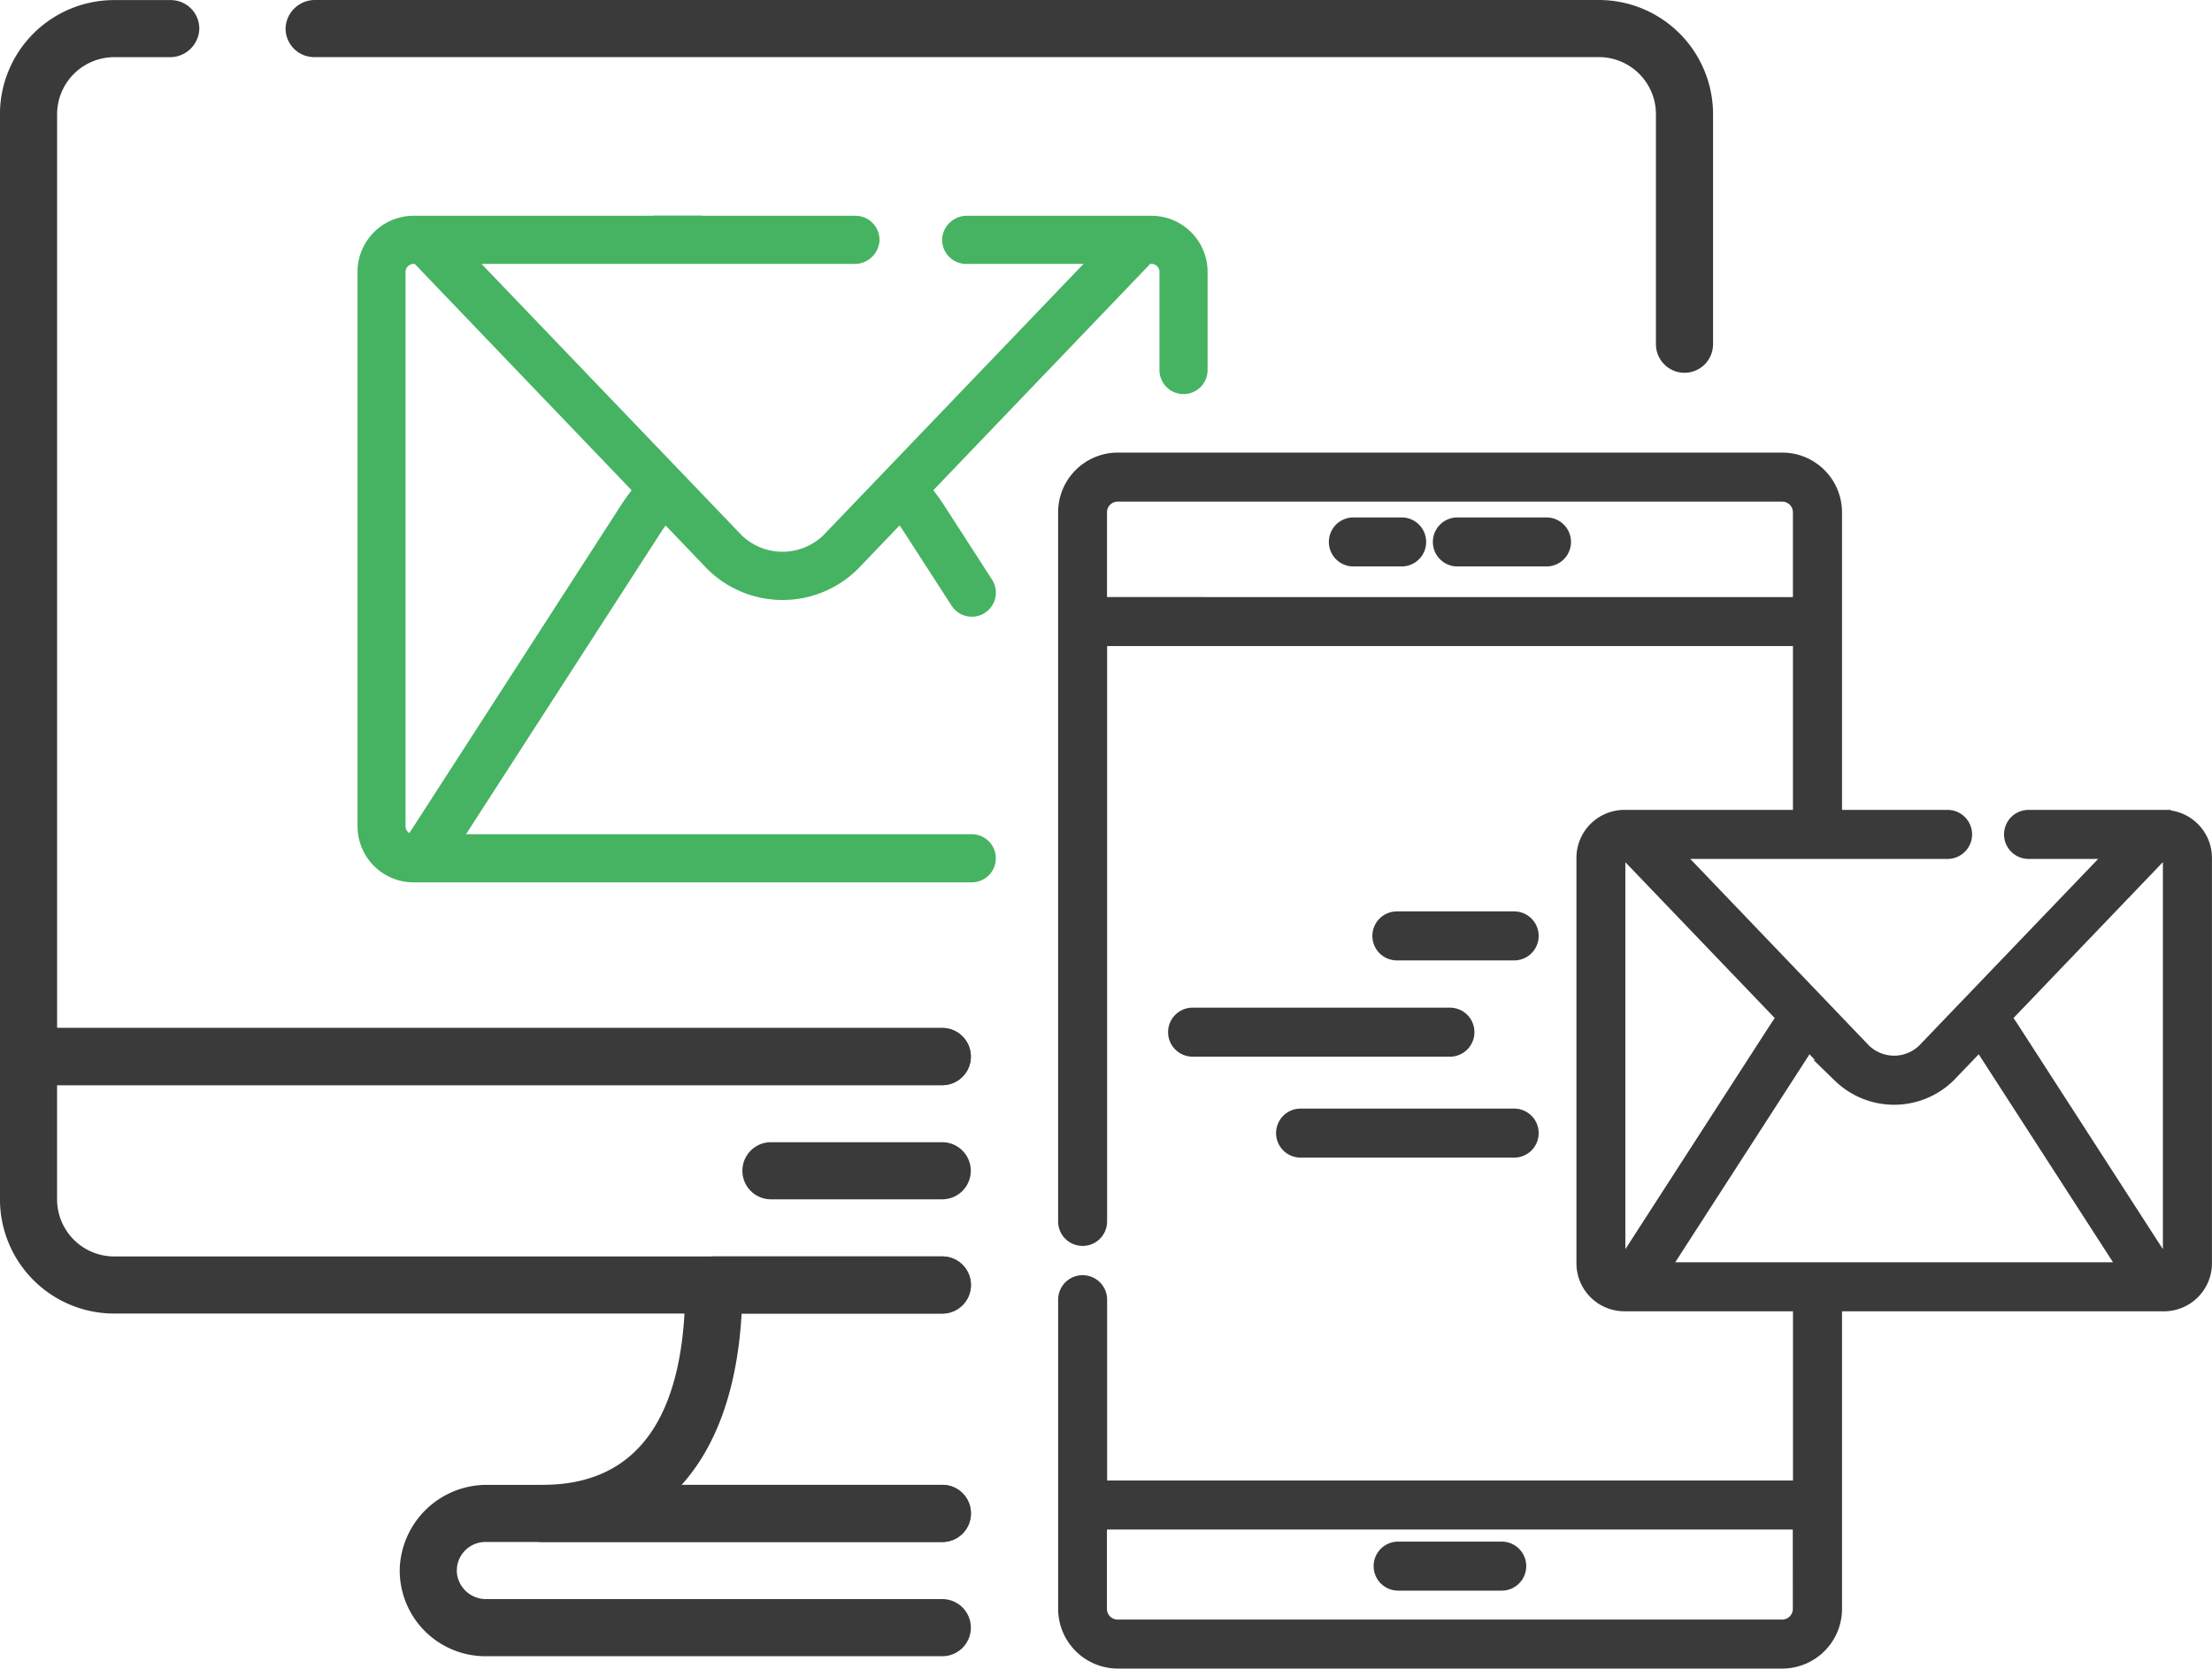
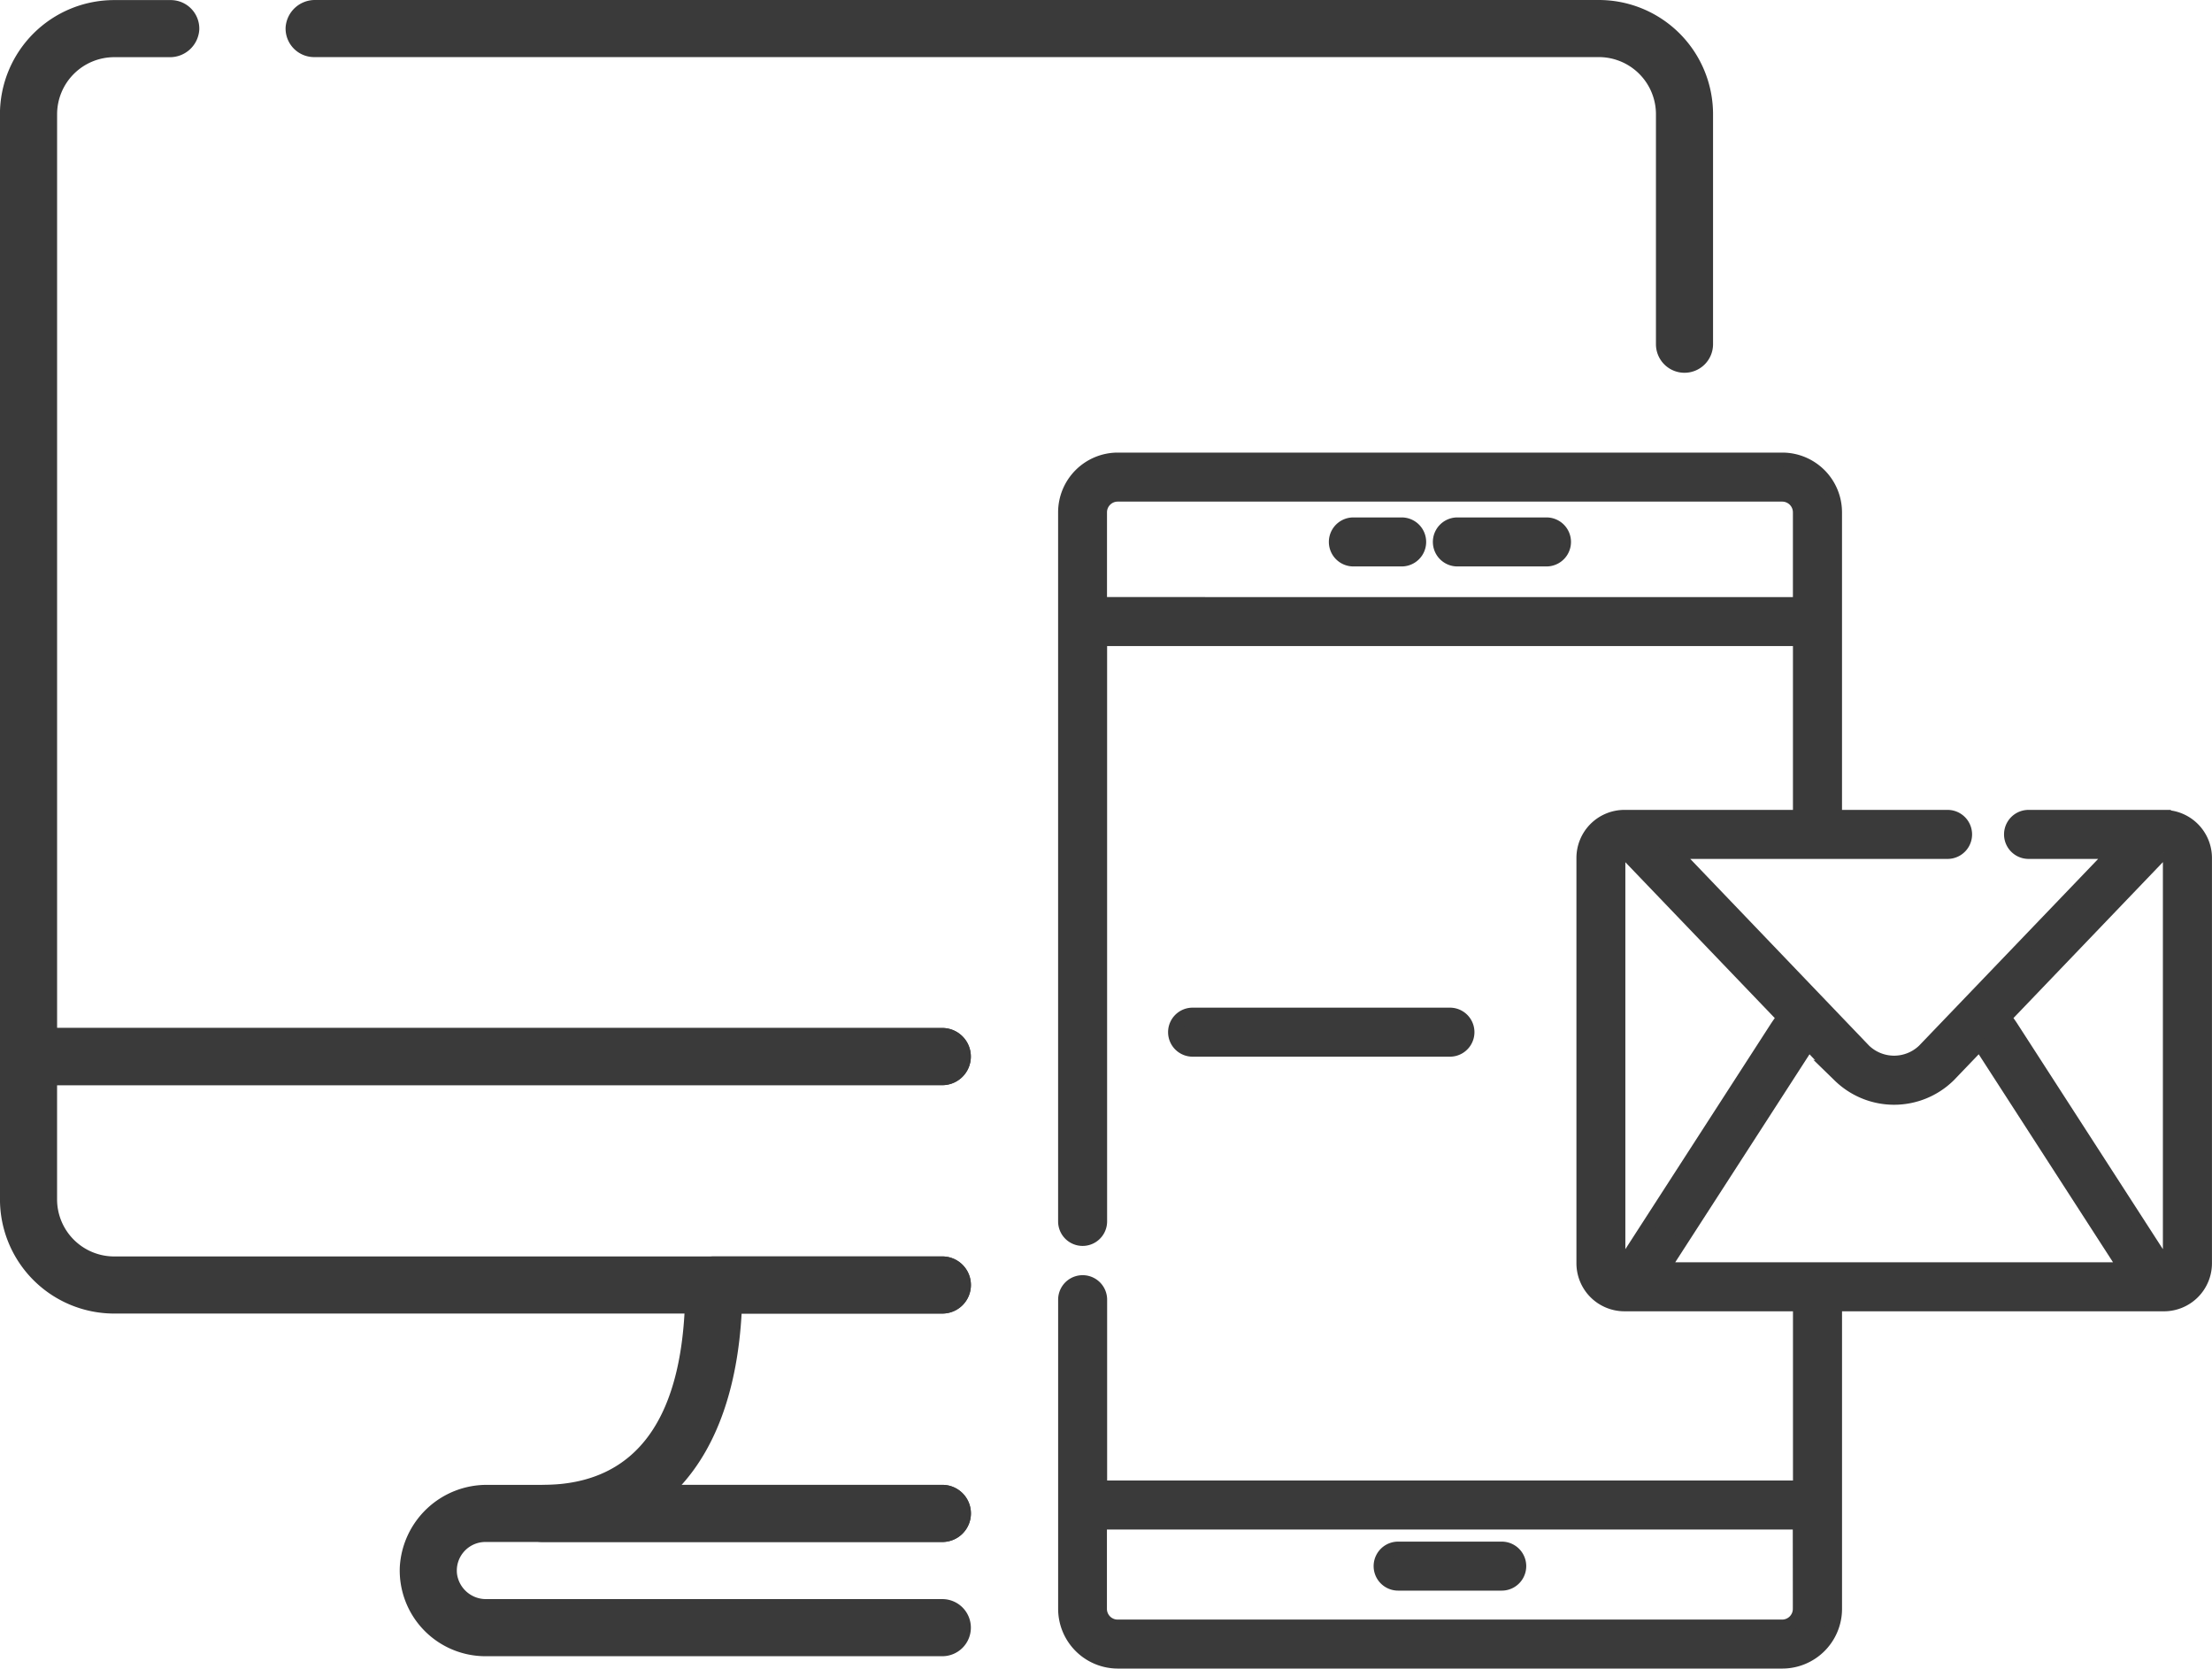
<svg xmlns="http://www.w3.org/2000/svg" width="160.295" height="120.898" viewBox="0 0 160.295 120.898">
  <g id="fax_to_multiple" transform="translate(-2507.124 -724.16)">
    <g id="Grupo_1579" transform="translate(2584.297 757.452)">
      <path id="Trazado_15169" d="M2807.79,833.373h-3.5a1.275,1.275,0,1,0,0,2.551h3.5a1.275,1.275,0,1,0,0-2.551Zm0,0" transform="translate(-2783.39 -828.675)" fill="#3a3a3a" stroke="#3a3a3a" stroke-miterlimit="10" stroke-width="1" />
      <path id="Trazado_15170" d="M2834.267,833.373h-6.458a1.275,1.275,0,1,0,0,2.551h6.458a1.275,1.275,0,1,0,0-2.551Zm0,0" transform="translate(-2799.372 -828.675)" fill="#3a3a3a" stroke="#3a3a3a" stroke-miterlimit="10" stroke-width="1" />
      <path id="Trazado_15171" d="M2814.411,1064.421h7.508a1.275,1.275,0,1,0,0-2.551h-7.508a1.275,1.275,0,1,0,0,2.551Zm0,0" transform="translate(-2790.267 -982.965)" fill="#3a3a3a" stroke="#3a3a3a" stroke-miterlimit="10" stroke-width="1" />
      <path id="Trazado_15172" d="M2766.647,948.632a1.275,1.275,0,0,0,1.276,1.276h18.648a1.276,1.276,0,0,0,0-2.552h-18.648a1.275,1.275,0,0,0-1.276,1.276Zm0,0" transform="translate(-2758.673 -907.139)" fill="#3a3a3a" stroke="#3a3a3a" stroke-miterlimit="10" stroke-width="1" />
-       <path id="Trazado_15173" d="M2807.825,970.187h-15.479a1.275,1.275,0,0,0,0,2.551h15.479a1.275,1.275,0,1,0,0-2.551Zm0,0" transform="translate(-2775.271 -922.656)" fill="#3a3a3a" stroke="#3a3a3a" stroke-miterlimit="10" stroke-width="1" />
-       <path id="Trazado_15174" d="M2822.617,925.59h-8.5a1.275,1.275,0,1,0,0,2.551h8.5a1.275,1.275,0,1,0,0-2.551Zm0,0" transform="translate(-2790.064 -892.347)" fill="#3a3a3a" stroke="#3a3a3a" stroke-miterlimit="10" stroke-width="1" />
      <path id="Trazado_15175" d="M2821.4,847.718h-9.814a1.276,1.276,0,0,0,0,2.552h6.217l-13.8,14.388a3.122,3.122,0,0,1-4.321,0L2785.9,850.27h19.818a1.276,1.276,0,0,0,0-2.552h-8.15V825.657a3.831,3.831,0,0,0-3.827-3.827h-48.153a3.83,3.83,0,0,0-3.826,3.827v51.378a1.275,1.275,0,1,0,2.551,0V834.85h50.7v12.868H2782.3a2.98,2.98,0,0,0-2.977,2.977v29.375a2.981,2.981,0,0,0,2.977,2.977h12.715v13.259h-50.7v-13.6a1.275,1.275,0,1,0-2.551,0v22.4a3.831,3.831,0,0,0,3.826,3.827h48.153a3.831,3.831,0,0,0,3.827-3.827V883.048H2821.4a2.98,2.98,0,0,0,2.977-2.977V850.7a2.98,2.98,0,0,0-2.977-2.977Zm-77.095-15.42v-6.641a1.276,1.276,0,0,1,1.276-1.275h48.153a1.277,1.277,0,0,1,1.276,1.275V832.3Zm50.7,72.811a1.277,1.277,0,0,1-1.276,1.275h-48.153a1.276,1.276,0,0,1-1.276-1.275v-6.25h50.7Zm26.39-54.839a.426.426,0,0,1,.426.425v29.375a.425.425,0,0,1-.2.362l-11.24-17.408q-.256-.4-.545-.76l6.708-7,4.792-5Zm-27.544,11.993c-.191.244-.373.5-.543.761l-11.24,17.408a.425.425,0,0,1-.2-.362V850.7a.426.426,0,0,1,.426-.425h.063Zm-8.787,18.233,10.388-16.088c.061-.095.127-.184.193-.275l2.213,2.309c.011.013.024.024.035.035a5.663,5.663,0,0,0,7.9,0l.036-.035,2.215-2.311c.066.092.131.182.192.277l10.389,16.088Zm0,0" transform="translate(-2741.758 -821.83)" fill="#3a3a3a" stroke="#3a3a3a" stroke-miterlimit="10" stroke-width="1" />
    </g>
    <g id="Grupo_1580" transform="translate(2533.025 739.78)">
-       <path id="Trazado_15176" d="M2645.5,772.929h-13.34a1.8,1.8,0,0,0-1.811,1.571,1.745,1.745,0,0,0,1.736,1.917h8.5l-18.858,19.668a4.267,4.267,0,0,1-5.906,0l-18.858-19.668h27.017a1.8,1.8,0,0,0,1.812-1.572,1.745,1.745,0,0,0-1.736-1.917h-11.141v-.014h-3.487v.014h-17.383a4.069,4.069,0,0,0-4.069,4.07v40.159a4.07,4.07,0,0,0,4.07,4.07h16.894v0h5.886v0h17.661a1.744,1.744,0,0,0,1.744-1.745h0a1.744,1.744,0,0,0-1.744-1.744h-36.648l14.2-21.993c.083-.13.175-.25.264-.376l3.025,3.157c.016.017.033.032.049.048a7.744,7.744,0,0,0,10.8,0c.017-.016.033-.031.049-.048l3.028-3.159c.089.125.179.248.262.378l3.51,5.436a1.744,1.744,0,0,0,3.209-.946h0a1.744,1.744,0,0,0-.279-.946l-3.51-5.436c-.234-.361-.482-.706-.744-1.039l15.72-16.4h.086a.582.582,0,0,1,.582.581v7.11a1.744,1.744,0,0,0,1.744,1.744h0a1.744,1.744,0,0,0,1.744-1.744V777A4.07,4.07,0,0,0,2645.5,772.929Zm-38.4,20.925-15.366,23.8a.581.581,0,0,1-.278-.494V777a.581.581,0,0,1,.581-.582h.086l15.719,16.4C2607.583,793.147,2607.333,793.493,2607.1,793.853Z" transform="translate(-2587.969 -772.915)" fill="#46b362" />
      <path id="Trazado_15177" d="M2612.507,912.82" transform="translate(-2604.646 -867.997)" fill="#46b362" />
    </g>
    <g id="Grupo_1581" transform="translate(2507.124 724.16)">
      <path id="Trazado_15178" d="M2575.411,798.643h-64.149v-66.2a4.14,4.14,0,0,1,4.14-4.14h4.009a2.126,2.126,0,0,0,2.155-2.005,2.069,2.069,0,0,0-2.068-2.132h-4.1a8.278,8.278,0,0,0-8.278,8.278v68.274a2.069,2.069,0,0,0,2.069,2.069h66.218a2.069,2.069,0,0,0,2.069-2.069h0A2.069,2.069,0,0,0,2575.411,798.643Z" transform="translate(-2507.124 -724.16)" fill="#3a3a3a" />
      <path id="Trazado_15179" d="M2671.024,732.438V749.1a2.069,2.069,0,0,0,2.069,2.069h0a2.069,2.069,0,0,0,2.069-2.069V732.438a8.278,8.278,0,0,0-8.278-8.278h-93.009a2.127,2.127,0,0,0-2.155,2.005,2.069,2.069,0,0,0,2.068,2.132h93.1A4.141,4.141,0,0,1,2671.024,732.438Z" transform="translate(-2551.024 -724.16)" fill="#3a3a3a" />
      <path id="Trazado_15180" d="M2575.411,973.191H2515.4a4.14,4.14,0,0,1-4.14-4.14v-8.274h64.149a2.069,2.069,0,0,0,2.069-2.069h0a2.069,2.069,0,0,0-2.069-2.069h-66.218a2.069,2.069,0,0,0-2.069,2.069v10.343a8.278,8.278,0,0,0,8.278,8.278h60.01a2.069,2.069,0,0,0,2.069-2.069h0A2.069,2.069,0,0,0,2575.411,973.191Z" transform="translate(-2507.124 -882.156)" fill="#3a3a3a" />
-       <path id="Trazado_15181" d="M2689.509,986.608H2677.1a2.069,2.069,0,1,1,0-4.138h12.413a2.069,2.069,0,1,1,0,4.138Z" transform="translate(-2621.233 -899.712)" fill="#3a3a3a" />
      <path id="Trazado_15182" d="M2636.855,1068.239h-33.043a2.117,2.117,0,0,1-2.123-1.795,2.072,2.072,0,0,1,2.051-2.344h33.115a2.069,2.069,0,0,0,2.069-2.069h0a2.069,2.069,0,0,0-2.069-2.069h-32.962a6.308,6.308,0,0,0-6.355,5.967,6.214,6.214,0,0,0,6.2,6.448h33.115a2.069,2.069,0,0,0,2.069-2.069h0A2.069,2.069,0,0,0,2636.855,1068.239Z" transform="translate(-2568.567 -952.377)" fill="#3a3a3a" />
      <path id="Trazado_15183" d="M2654.416,1024.853h-18.9c2.547-2.822,4.047-7.024,4.349-12.414h14.55a2.069,2.069,0,0,0,2.069-2.069h0a2.069,2.069,0,0,0-2.069-2.069h-16.572a2.066,2.066,0,0,0-2.06,2.077c0,9.578-3.463,14.447-10.287,14.474a2.171,2.171,0,0,0-2.126,1.994,2.07,2.07,0,0,0,2.068,2.145h28.971a2.074,2.074,0,0,0,2.074-2.074h0A2.064,2.064,0,0,0,2654.416,1024.853Z" transform="translate(-2586.123 -917.267)" fill="#3a3a3a" />
    </g>
  </g>
</svg>